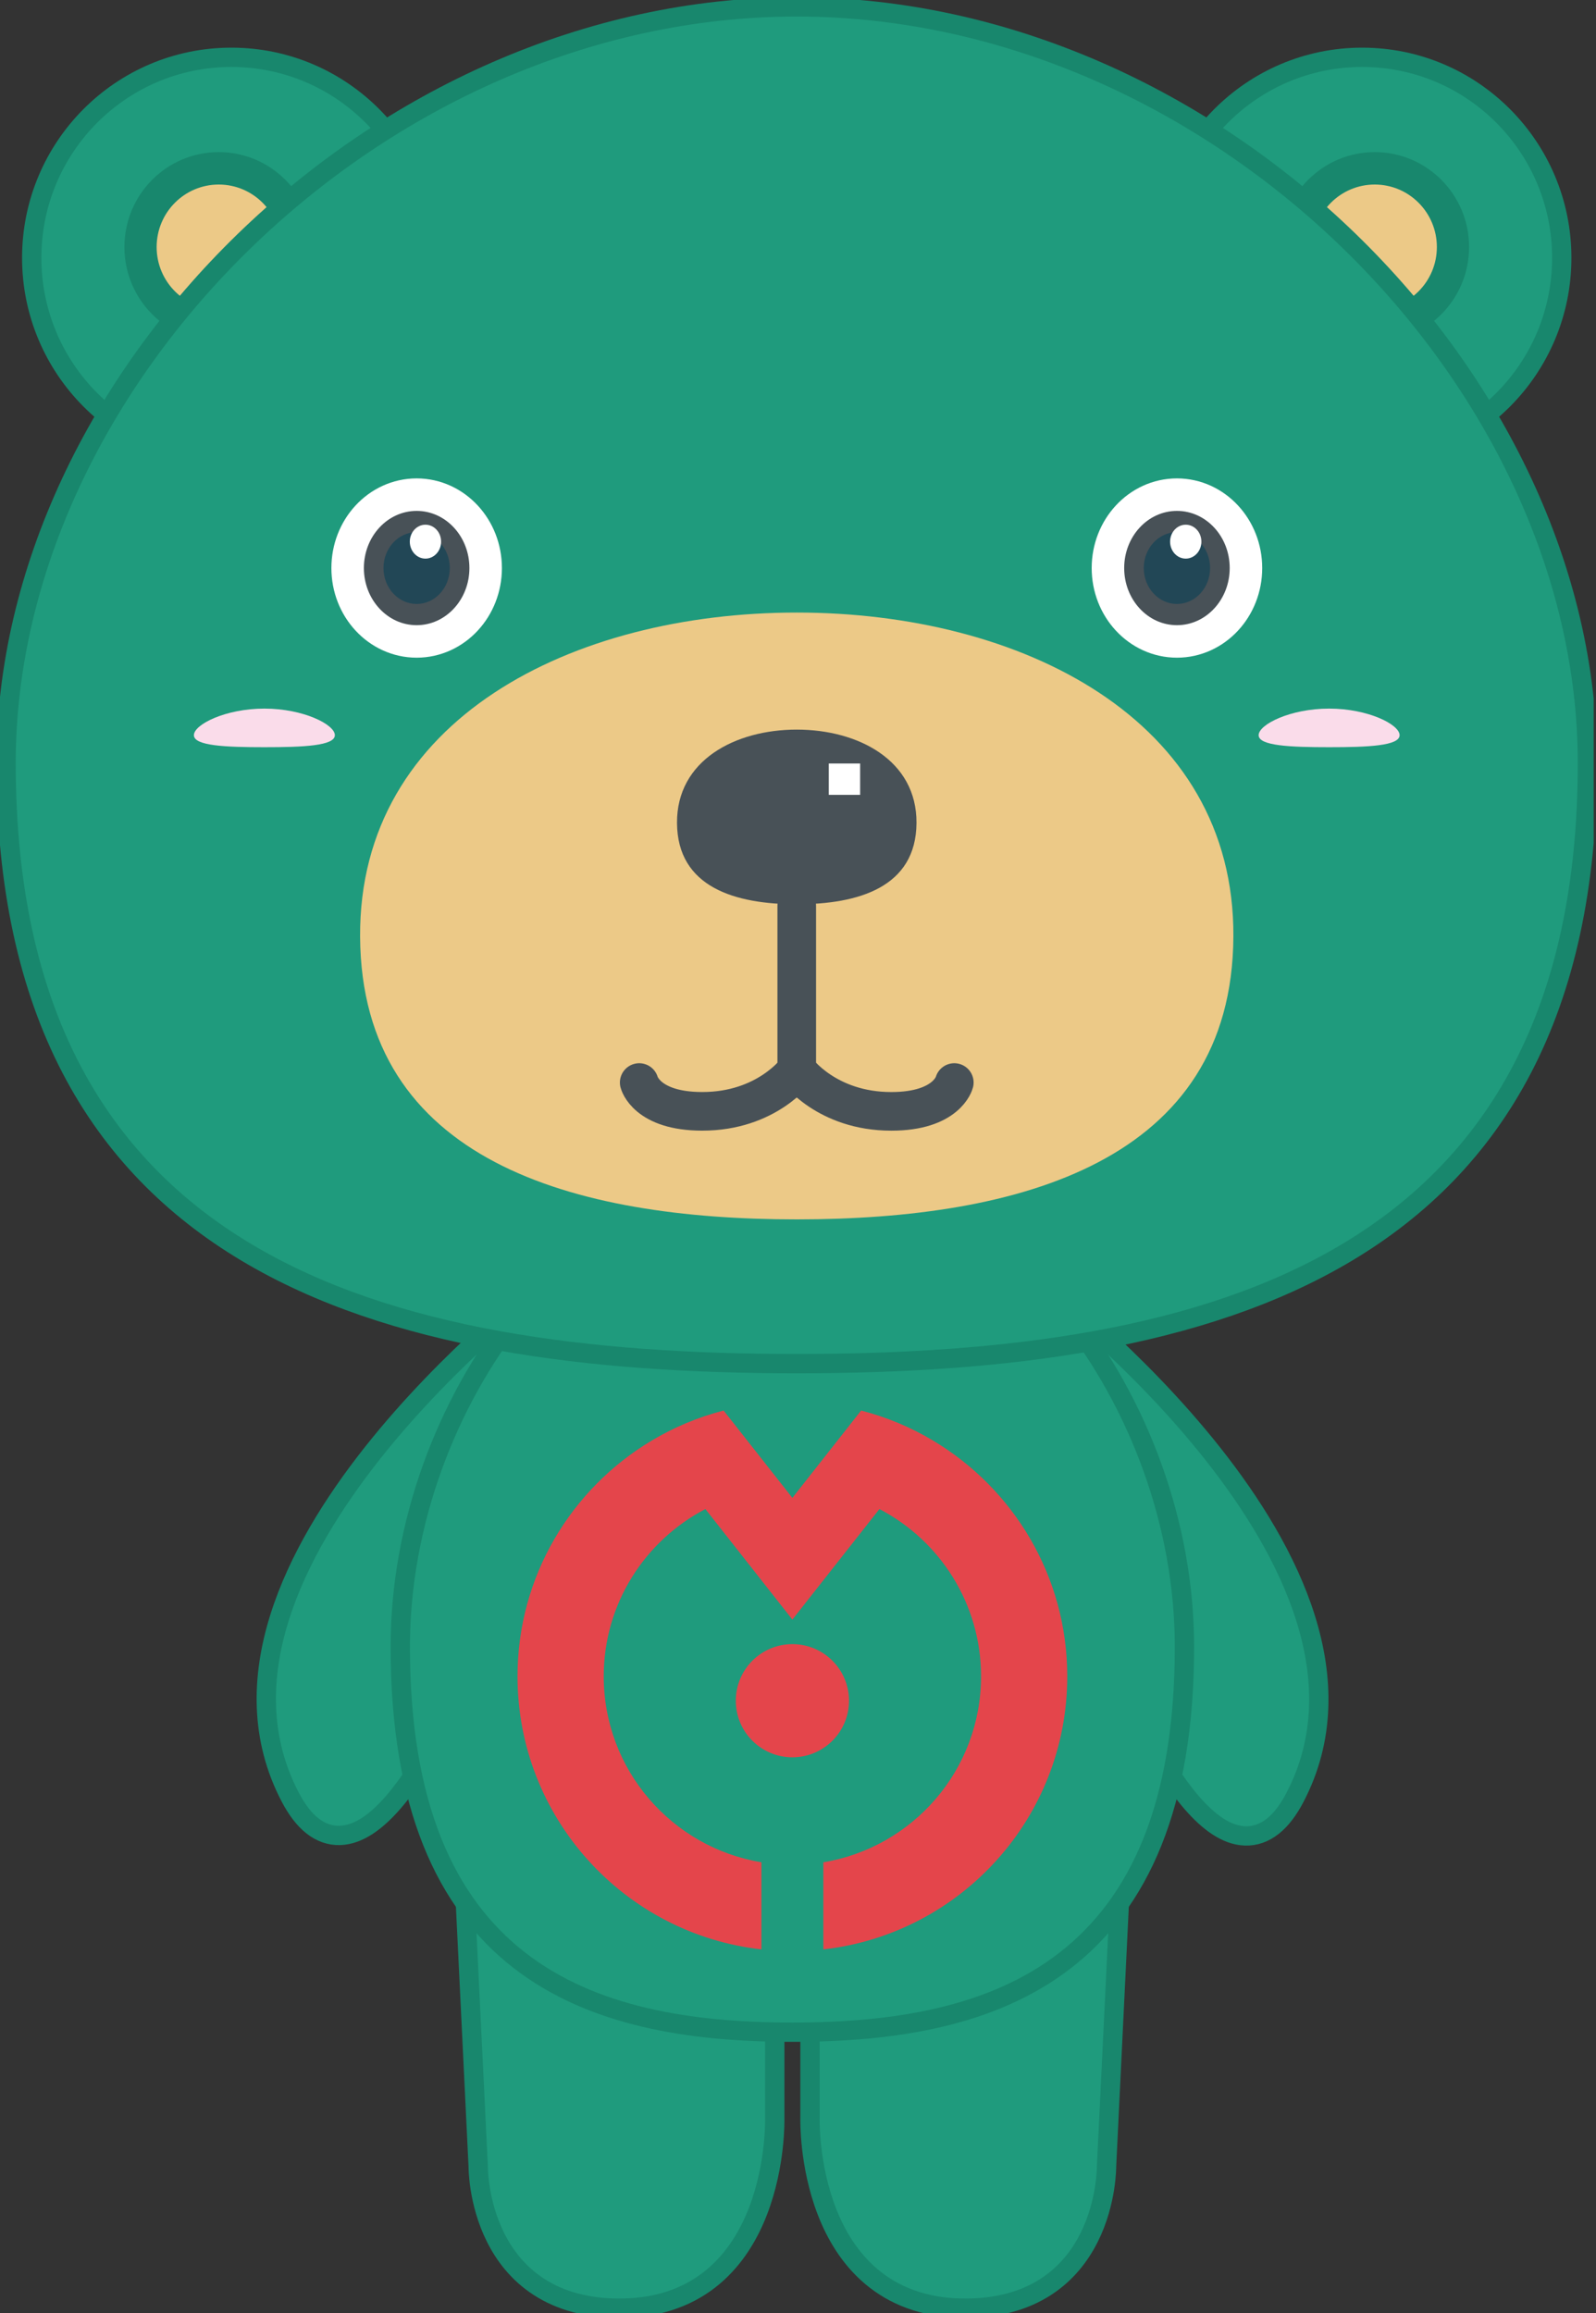
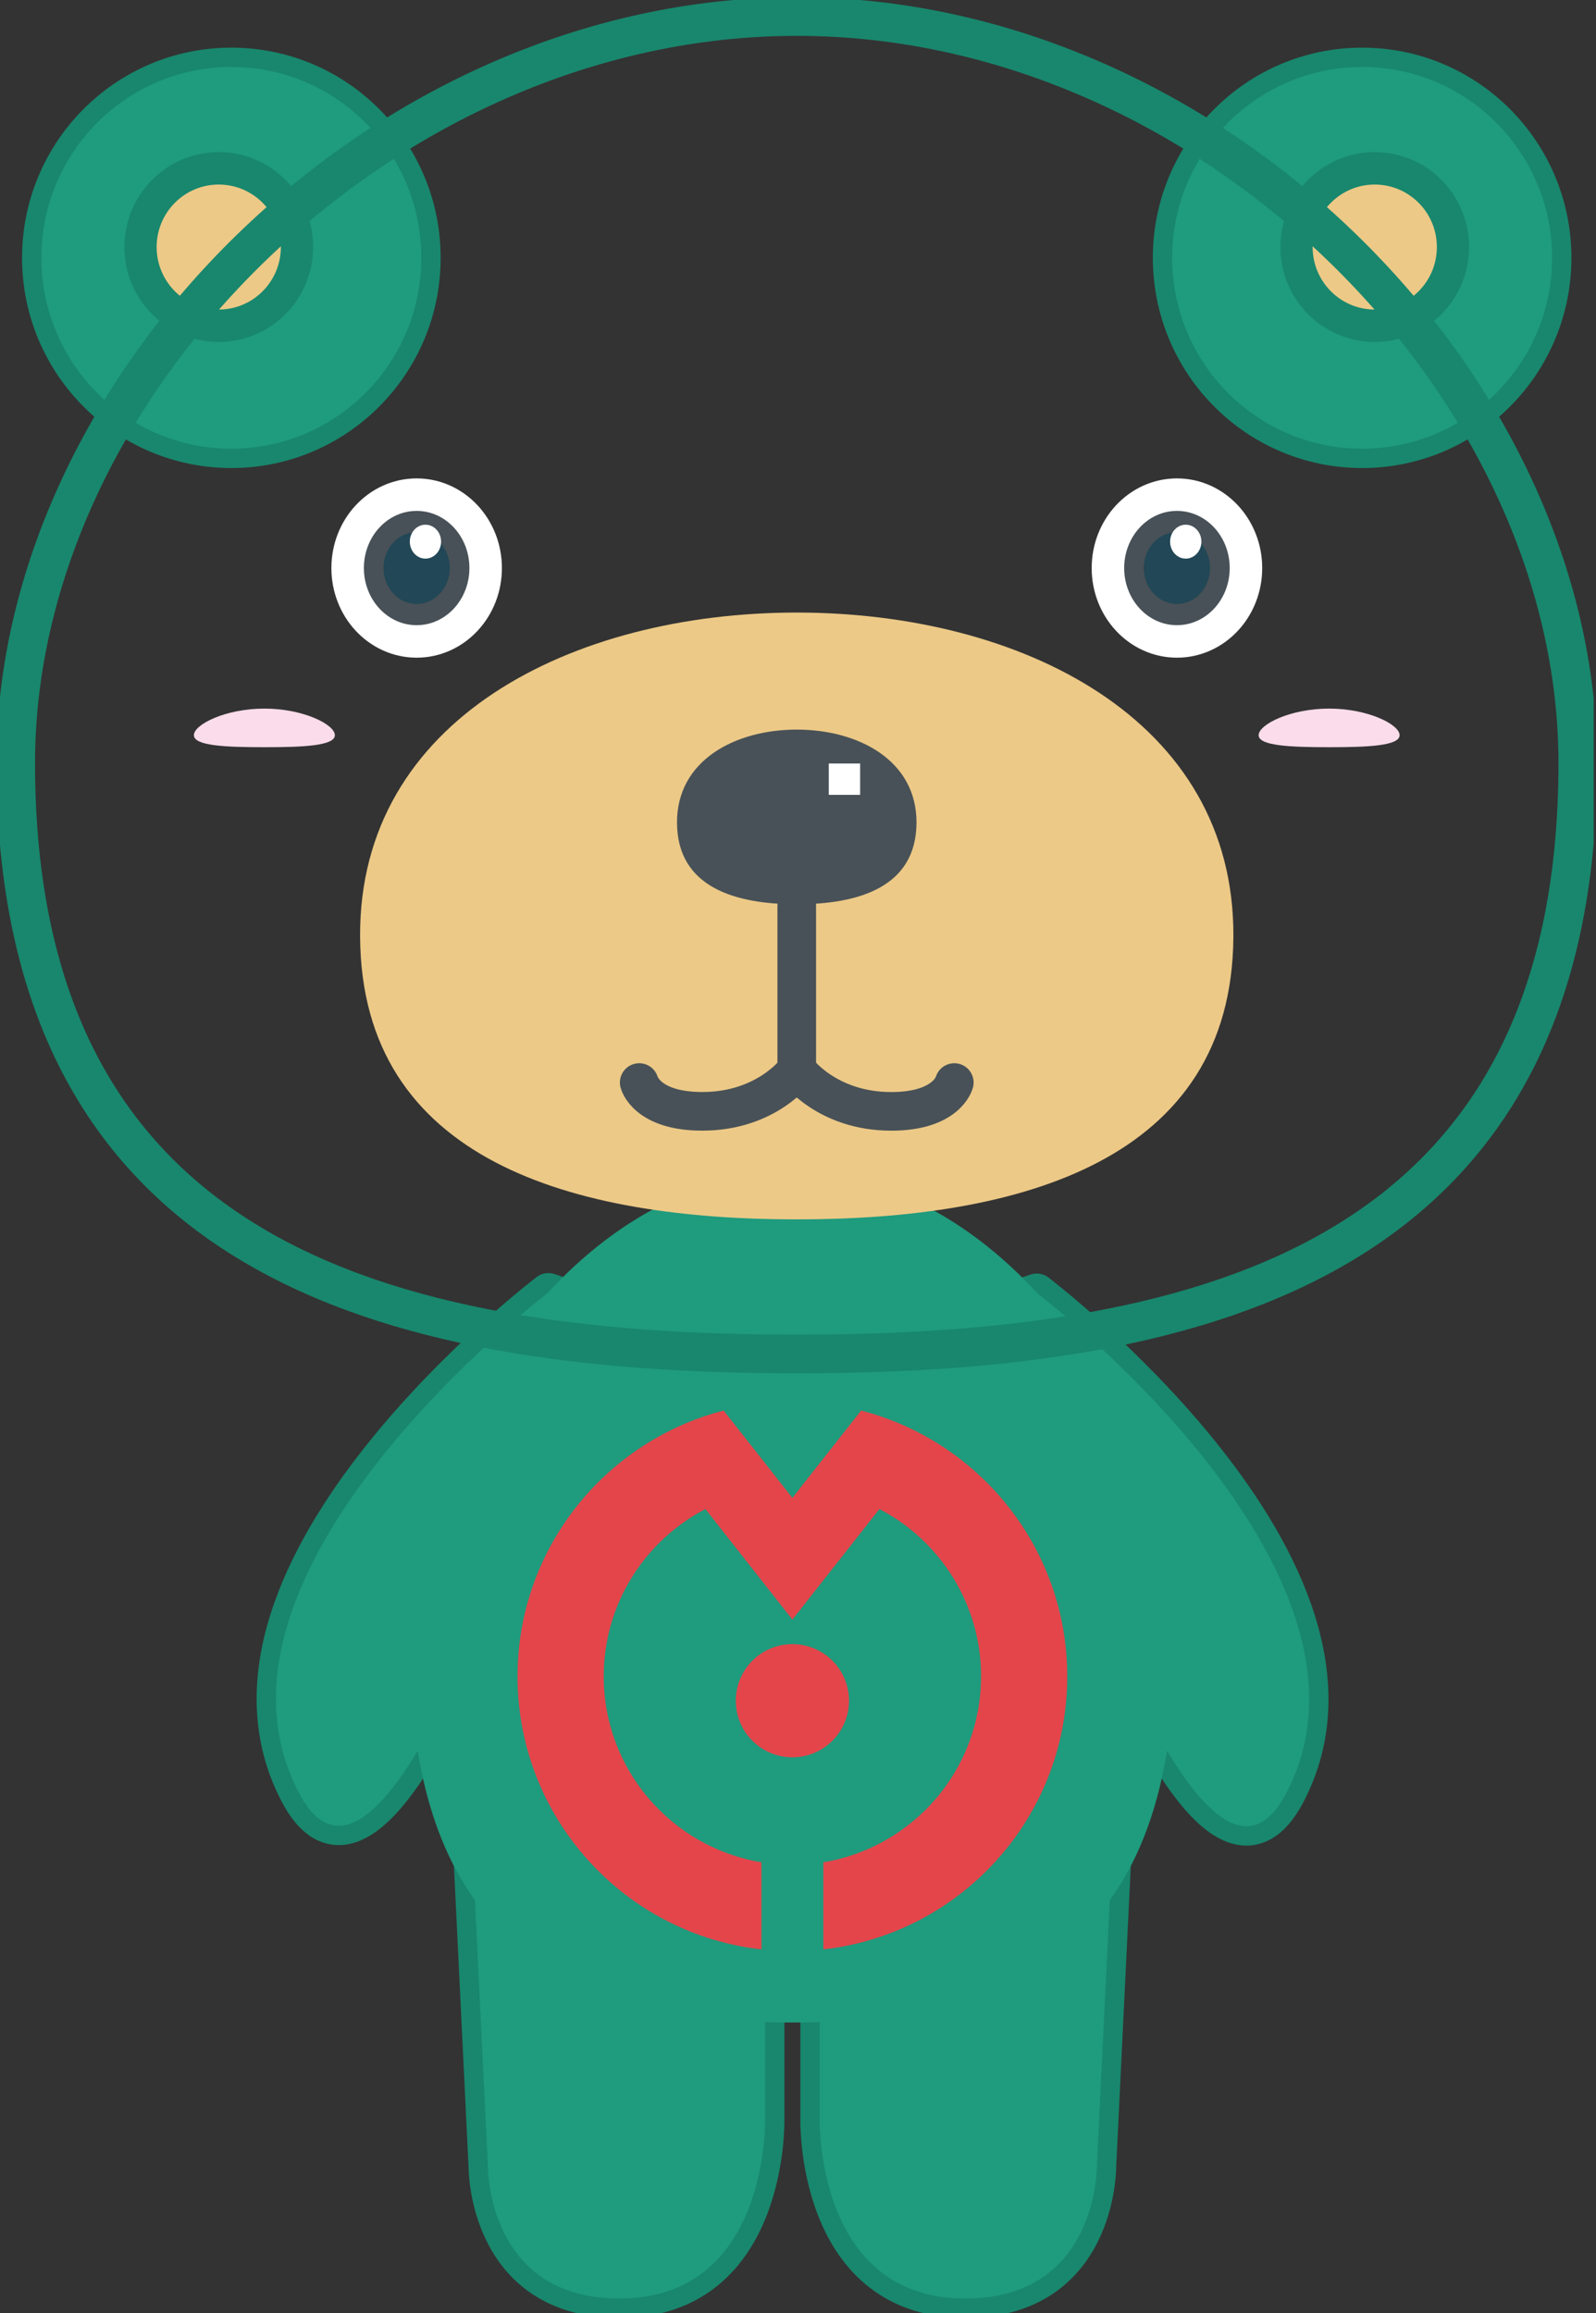
<svg xmlns="http://www.w3.org/2000/svg" width="69" height="100" viewBox="0 0 69 100" fill="none">
  <rect x="0" y="0" width="69" height="100" fill="#333333" stroke="none" />
  <g clip-path="url(#clip0_1_1326)">
    <path d="M23.708 55.872C23.708 55.872 7.889 67.888 12.917 77.497C17.177 85.64 25.51 56.478 25.51 56.478L23.708 55.872Z" stroke="#18876D" stroke-width="1.67" stroke-miterlimit="10" stroke-linecap="round" stroke-linejoin="round" />
    <path d="M23.708 55.872C23.708 55.872 7.889 67.888 12.917 77.497C17.177 85.64 25.51 56.478 25.51 56.478L23.708 55.872Z" fill="#1F9B7D" />
    <path d="M44.821 55.893C44.821 55.893 60.64 67.909 55.612 77.518C51.352 85.661 43.02 56.499 43.02 56.499L44.821 55.893Z" stroke="#18876D" stroke-width="1.67" stroke-miterlimit="10" stroke-linecap="round" stroke-linejoin="round" />
    <path d="M44.821 55.893C44.821 55.893 60.64 67.909 55.612 77.518C51.352 85.661 43.02 56.499 43.02 56.499L44.821 55.893Z" fill="#1F9B7D" />
    <path d="M20.419 79.799L21.091 93.64C21.091 93.64 21.034 99.475 26.933 99.368C33.27 99.255 33.078 91.598 33.078 91.598V82.919L20.419 79.799Z" stroke="#18876D" stroke-width="1.67" stroke-miterlimit="10" stroke-linecap="round" stroke-linejoin="round" />
    <path d="M20.419 79.799L21.091 93.64C21.091 93.64 21.034 99.475 26.933 99.368C33.27 99.255 33.078 91.598 33.078 91.598V82.919L20.419 79.799Z" fill="#1F9B7D" />
    <path d="M48.094 79.799L47.422 93.64C47.422 93.64 47.479 99.475 41.58 99.368C35.243 99.255 35.436 91.598 35.436 91.598V82.919L48.094 79.799Z" stroke="#18876D" stroke-width="1.67" stroke-miterlimit="10" stroke-linecap="round" stroke-linejoin="round" />
    <path d="M48.094 79.799L47.422 93.64C47.422 93.64 47.479 99.475 41.58 99.368C35.243 99.255 35.436 91.598 35.436 91.598V82.919L48.094 79.799Z" fill="#1F9B7D" />
-     <path d="M34.256 87.438C43.025 87.438 50.79 84.778 50.79 71.194C50.79 60.808 43.025 50.68 34.256 50.68C25.488 50.68 17.723 60.808 17.723 71.194C17.723 84.778 25.488 87.438 34.256 87.438Z" stroke="#18876D" stroke-width="1.67" stroke-miterlimit="10" />
    <path d="M34.256 87.438C43.025 87.438 50.79 84.778 50.79 71.194C50.79 60.808 43.025 50.68 34.256 50.68C25.488 50.68 17.723 60.808 17.723 71.194C17.723 84.778 25.488 87.438 34.256 87.438Z" fill="#1F9B7D" />
    <path d="M1.789 11.147C1.789 6.59 5.467 2.895 10.002 2.895C14.538 2.895 18.215 6.59 18.215 11.147C18.215 15.704 14.538 19.399 10.002 19.399C5.467 19.399 1.789 15.704 1.789 11.147Z" stroke="#18876D" stroke-width="1.67" stroke-miterlimit="10" stroke-linecap="round" stroke-linejoin="round" />
    <path d="M18.215 11.147C18.215 15.704 14.538 19.399 10.002 19.399C5.466 19.399 1.789 15.704 1.789 11.147C1.789 6.59 5.466 2.895 10.002 2.895C14.538 2.895 18.215 6.59 18.215 11.147Z" fill="#1F9B7D" />
    <path d="M13.536 10.68C13.536 12.946 11.71 14.783 9.457 14.783C7.205 14.783 5.379 12.946 5.379 10.68C5.379 8.414 7.205 6.576 9.457 6.576C11.71 6.576 13.536 8.414 13.536 10.68Z" fill="#18876D" />
    <path d="M12.143 10.68C12.143 12.172 10.941 13.382 9.457 13.382C7.974 13.382 6.772 12.172 6.772 10.68C6.772 9.187 7.974 7.978 9.457 7.978C10.941 7.978 12.143 9.187 12.143 10.68Z" fill="#ECC987" />
    <path d="M67.102 11.147C67.102 15.704 63.425 19.399 58.889 19.399C54.354 19.399 50.676 15.704 50.676 11.147C50.676 6.59 54.354 2.895 58.889 2.895C63.425 2.895 67.102 6.59 67.102 11.147Z" stroke="#18876D" stroke-width="1.67" stroke-miterlimit="10" stroke-linecap="round" stroke-linejoin="round" />
    <path d="M50.676 11.147C50.676 15.704 54.354 19.399 58.889 19.399C63.425 19.399 67.102 15.704 67.102 11.147C67.102 6.59 63.425 2.895 58.889 2.895C54.354 2.895 50.676 6.59 50.676 11.147Z" fill="#1F9B7D" />
    <path d="M55.356 10.68C55.356 12.946 57.182 14.783 59.434 14.783C61.687 14.783 63.513 12.946 63.513 10.68C63.513 8.414 61.687 6.576 59.434 6.576C57.182 6.576 55.356 8.414 55.356 10.68Z" fill="#18876D" />
    <path d="M56.749 10.68C56.749 12.172 57.951 13.382 59.434 13.382C60.918 13.382 62.12 12.172 62.12 10.68C62.12 9.187 60.918 7.978 59.434 7.978C57.951 7.978 56.749 9.187 56.749 10.68Z" fill="#ECC987" />
    <path d="M34.446 58.535C52.353 58.535 68.212 54.351 68.212 32.983C68.212 16.646 52.353 0.715 34.446 0.715C16.539 0.715 0.68 16.646 0.68 32.983C0.68 54.351 16.539 58.535 34.446 58.535Z" stroke="#18876D" stroke-width="1.67" stroke-miterlimit="10" stroke-linecap="round" stroke-linejoin="round" />
-     <path d="M34.446 58.535C52.353 58.535 68.212 54.351 68.212 32.983C68.212 16.646 52.353 0.715 34.446 0.715C16.539 0.715 0.68 16.646 0.68 32.983C0.68 54.351 16.539 58.535 34.446 58.535Z" fill="#1F9B7D" />
    <path d="M34.446 52.716C44.113 52.716 53.267 50.19 53.323 40.494C53.379 31.07 44.113 26.482 34.446 26.482C24.779 26.482 15.513 31.07 15.568 40.494C15.625 50.19 24.779 52.716 34.446 52.716Z" fill="#ECC987" />
    <path d="M34.446 39.093C37.097 39.093 39.607 38.366 39.623 35.576C39.638 32.863 37.097 31.542 34.446 31.542C31.795 31.542 29.254 32.863 29.269 35.576C29.285 38.366 31.795 39.093 34.446 39.093Z" fill="#485157" />
    <path d="M41.257 46.8C41.257 46.8 40.946 48.046 38.533 48.046C35.73 48.046 34.446 46.255 34.446 46.255C34.446 46.255 33.162 48.046 30.359 48.045C27.946 48.045 27.635 46.8 27.635 46.8" stroke="#485157" stroke-width="1.67" stroke-miterlimit="10" stroke-linecap="round" stroke-linejoin="round" />
    <path d="M34.446 39.171V46.256" stroke="#485157" stroke-width="1.67" stroke-miterlimit="10" stroke-linecap="round" stroke-linejoin="round" />
    <path d="M15.732 24.558C15.732 23.193 16.753 22.087 18.013 22.087C19.273 22.087 20.294 23.193 20.294 24.558C20.294 25.922 19.273 27.028 18.013 27.028C16.753 27.028 15.732 25.922 15.732 24.558Z" stroke="white" stroke-width="2.81" stroke-miterlimit="10" stroke-linecap="round" stroke-linejoin="round" />
    <path d="M20.294 24.558C20.294 25.922 19.273 27.028 18.013 27.028C16.753 27.028 15.732 25.922 15.732 24.558C15.732 23.193 16.753 22.087 18.013 22.087C19.273 22.087 20.294 23.193 20.294 24.558Z" fill="#485157" />
    <path d="M19.446 24.558C19.446 25.415 18.805 26.11 18.013 26.11C17.221 26.11 16.579 25.415 16.579 24.558C16.579 23.7 17.221 23.005 18.013 23.005C18.805 23.005 19.446 23.7 19.446 24.558Z" fill="#224756" />
    <path d="M19.07 23.417C19.07 23.822 18.767 24.15 18.393 24.15C18.02 24.15 17.717 23.822 17.717 23.417C17.717 23.012 18.02 22.684 18.393 22.684C18.767 22.684 19.07 23.012 19.07 23.417Z" fill="white" />
    <path d="M14.477 31.783C14.477 32.244 13.112 32.303 11.43 32.303C9.747 32.303 8.383 32.244 8.383 31.783C8.383 31.322 9.747 30.634 11.43 30.634C13.112 30.634 14.477 31.322 14.477 31.783Z" fill="#FADCEA" />
    <path d="M54.415 31.783C54.415 32.244 55.779 32.303 57.462 32.303C59.145 32.303 60.509 32.244 60.509 31.783C60.509 31.322 59.145 30.634 57.462 30.634C55.779 30.634 54.415 31.322 54.415 31.783Z" fill="#FADCEA" />
    <path d="M35.831 33.007H37.186V34.363H35.831V33.007Z" fill="white" />
    <path d="M36.705 73.525C36.705 72.174 35.609 71.079 34.258 71.079C32.905 71.079 31.811 72.174 31.811 73.525C31.811 74.877 32.905 75.971 34.258 75.971C35.609 75.971 36.705 74.877 36.705 73.525Z" fill="#E4454B" />
    <path d="M40.346 62.283C39.387 61.707 38.341 61.267 37.229 60.98L34.257 64.756L31.284 60.98C30.173 61.267 29.128 61.707 28.168 62.283C24.701 64.357 22.374 68.14 22.374 72.471C22.374 78.583 26.988 83.611 32.919 84.276V80.51C29.054 79.87 26.101 76.52 26.101 72.471C26.101 69.326 27.886 66.601 30.496 65.239L34.257 70.018L38.02 65.239C40.628 66.598 42.414 69.326 42.414 72.471C42.414 76.52 39.462 79.87 35.595 80.51V84.276C41.526 83.611 46.141 78.583 46.141 72.471C46.141 68.14 43.813 64.357 40.346 62.283Z" fill="#E4454B" />
    <path d="M48.602 24.558C48.602 23.193 49.623 22.087 50.883 22.087C52.142 22.087 53.164 23.193 53.164 24.558C53.164 25.922 52.142 27.028 50.883 27.028C49.623 27.028 48.602 25.922 48.602 24.558Z" stroke="white" stroke-width="2.81" stroke-miterlimit="10" stroke-linecap="round" stroke-linejoin="round" />
    <path d="M53.164 24.558C53.164 25.922 52.143 27.028 50.883 27.028C49.623 27.028 48.602 25.922 48.602 24.558C48.602 23.193 49.623 22.087 50.883 22.087C52.143 22.087 53.164 23.193 53.164 24.558Z" fill="#485157" />
    <path d="M52.316 24.558C52.316 25.415 51.675 26.11 50.883 26.11C50.091 26.11 49.449 25.415 49.449 24.558C49.449 23.7 50.091 23.005 50.883 23.005C51.675 23.005 52.316 23.7 52.316 24.558Z" fill="#224756" />
    <path d="M51.94 23.417C51.94 23.822 51.637 24.15 51.263 24.15C50.889 24.15 50.587 23.822 50.587 23.417C50.587 23.012 50.889 22.684 51.263 22.684C51.637 22.684 51.94 23.012 51.94 23.417Z" fill="white" />
  </g>
  <defs>
    <clipPath id="clip0_1_1326">
      <rect width="68.9" height="100" fill="white" />
    </clipPath>
  </defs>
</svg>